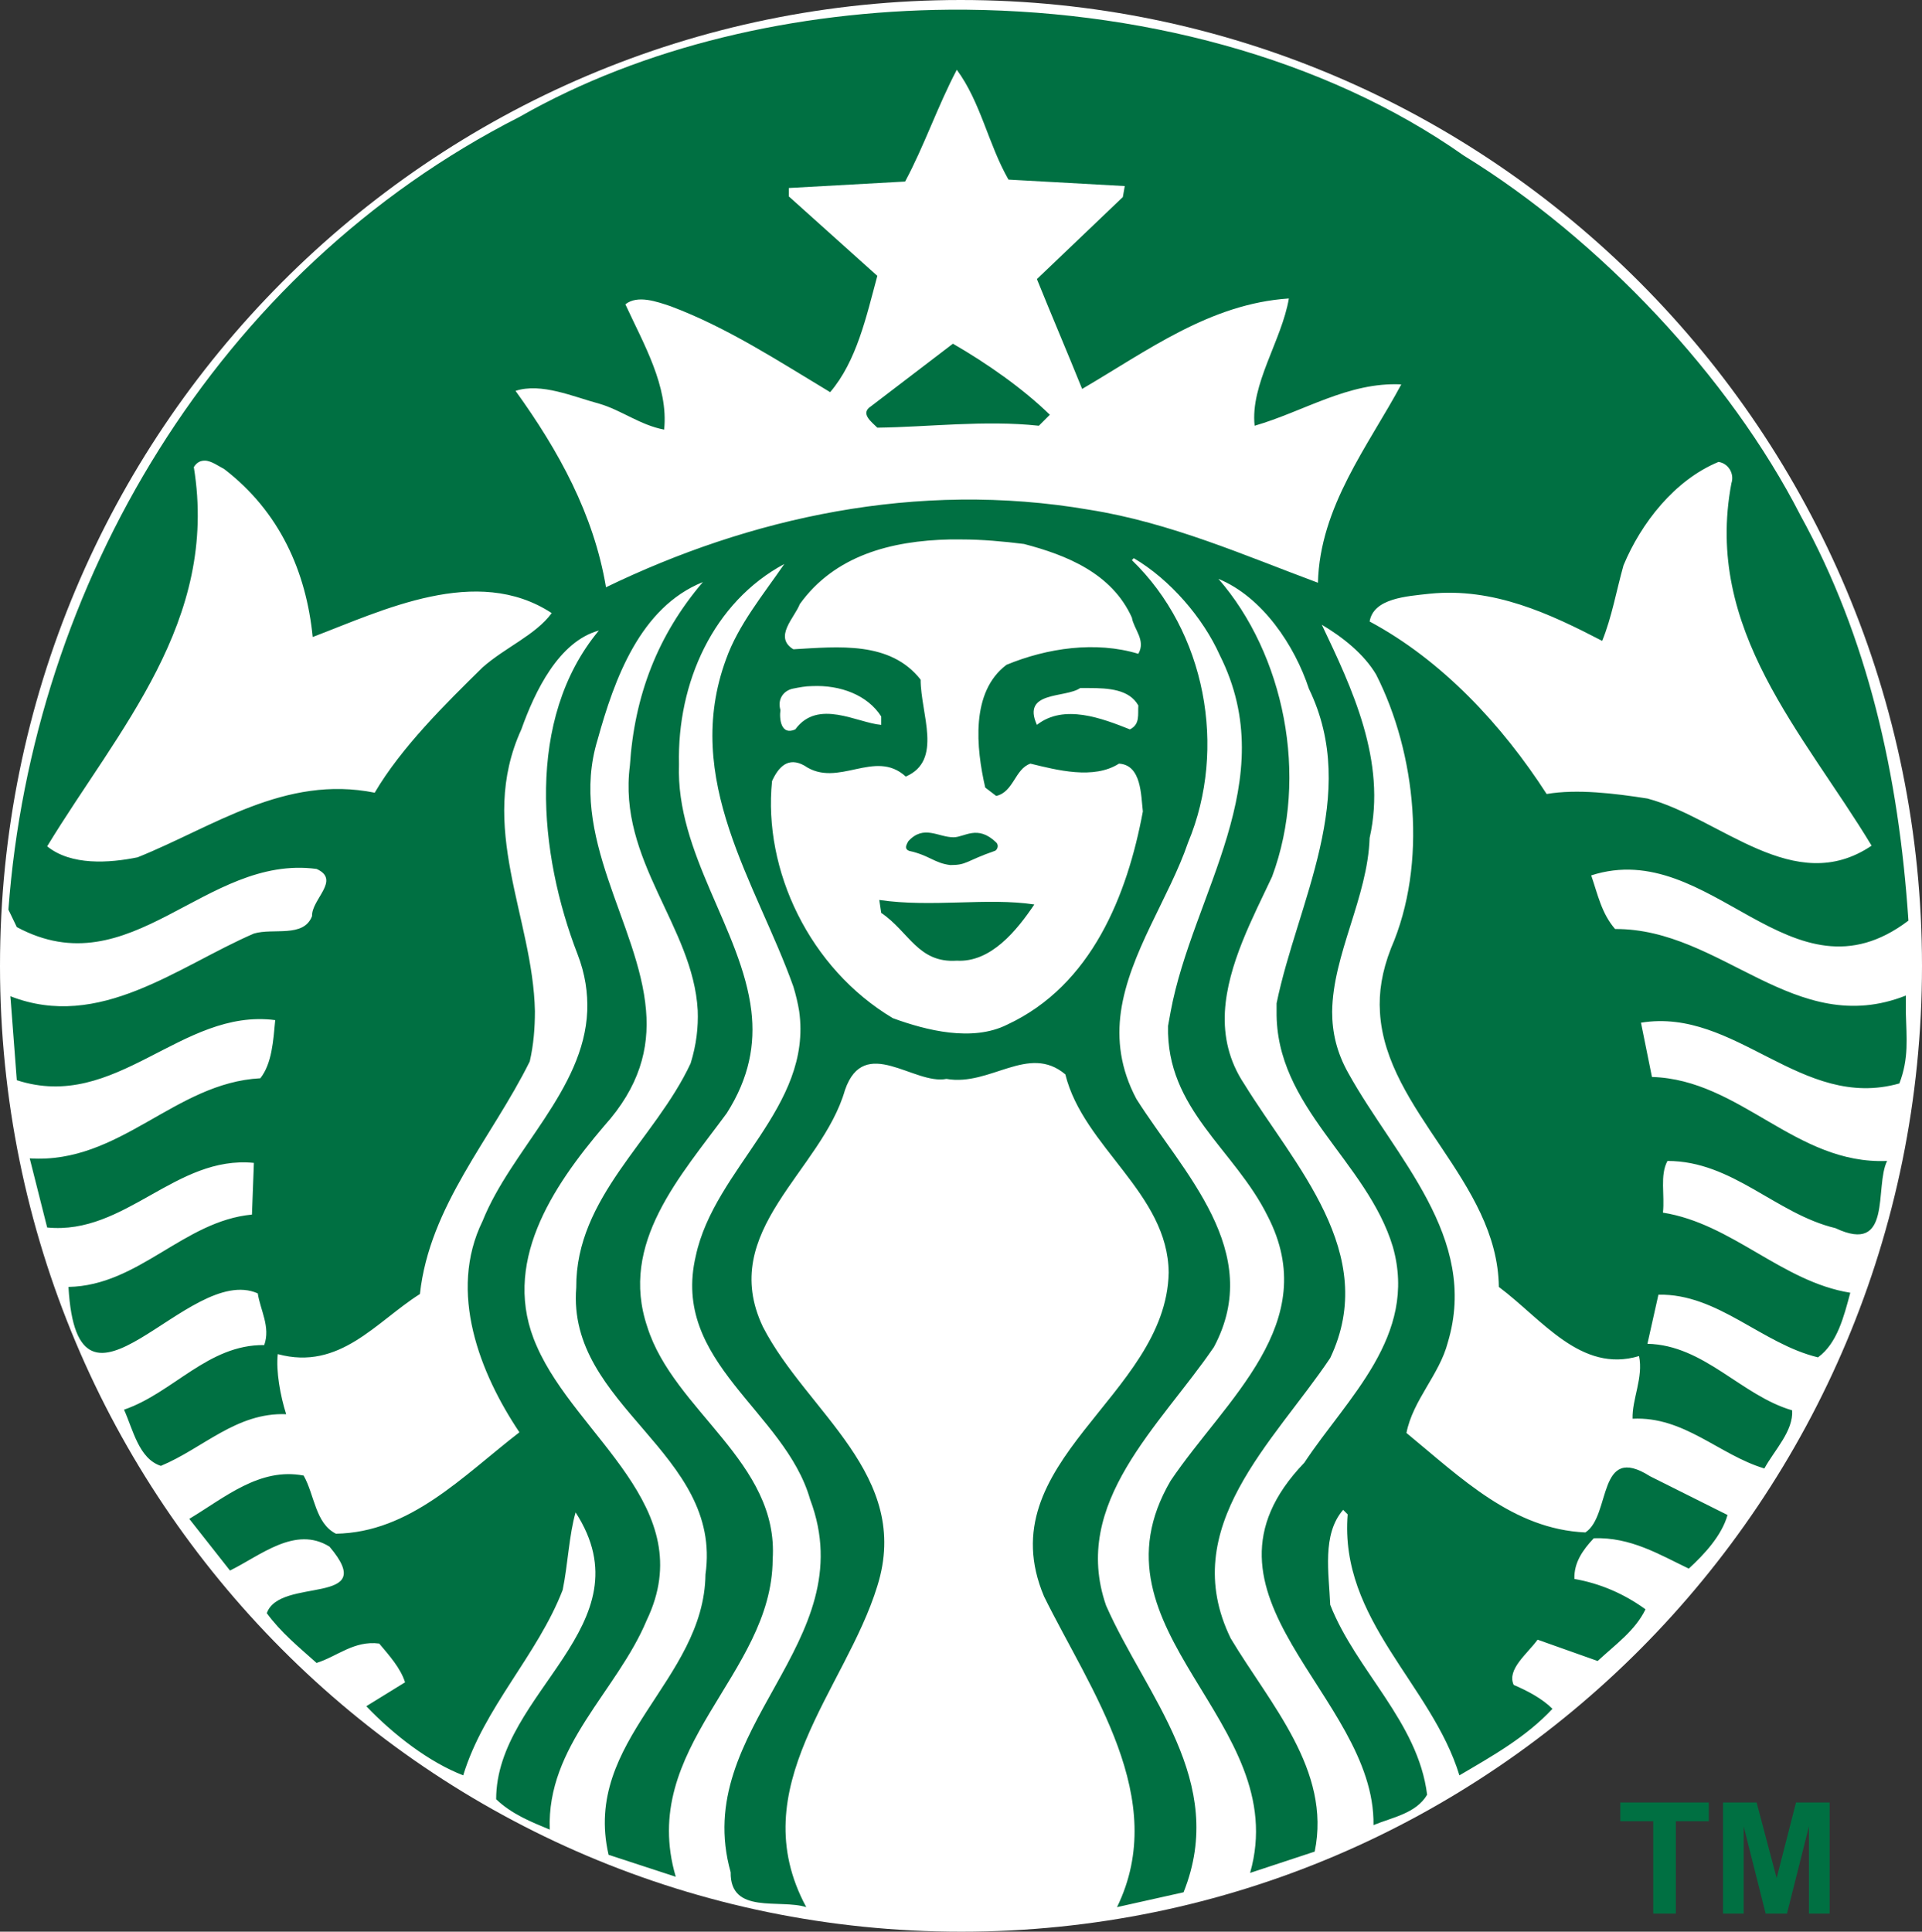
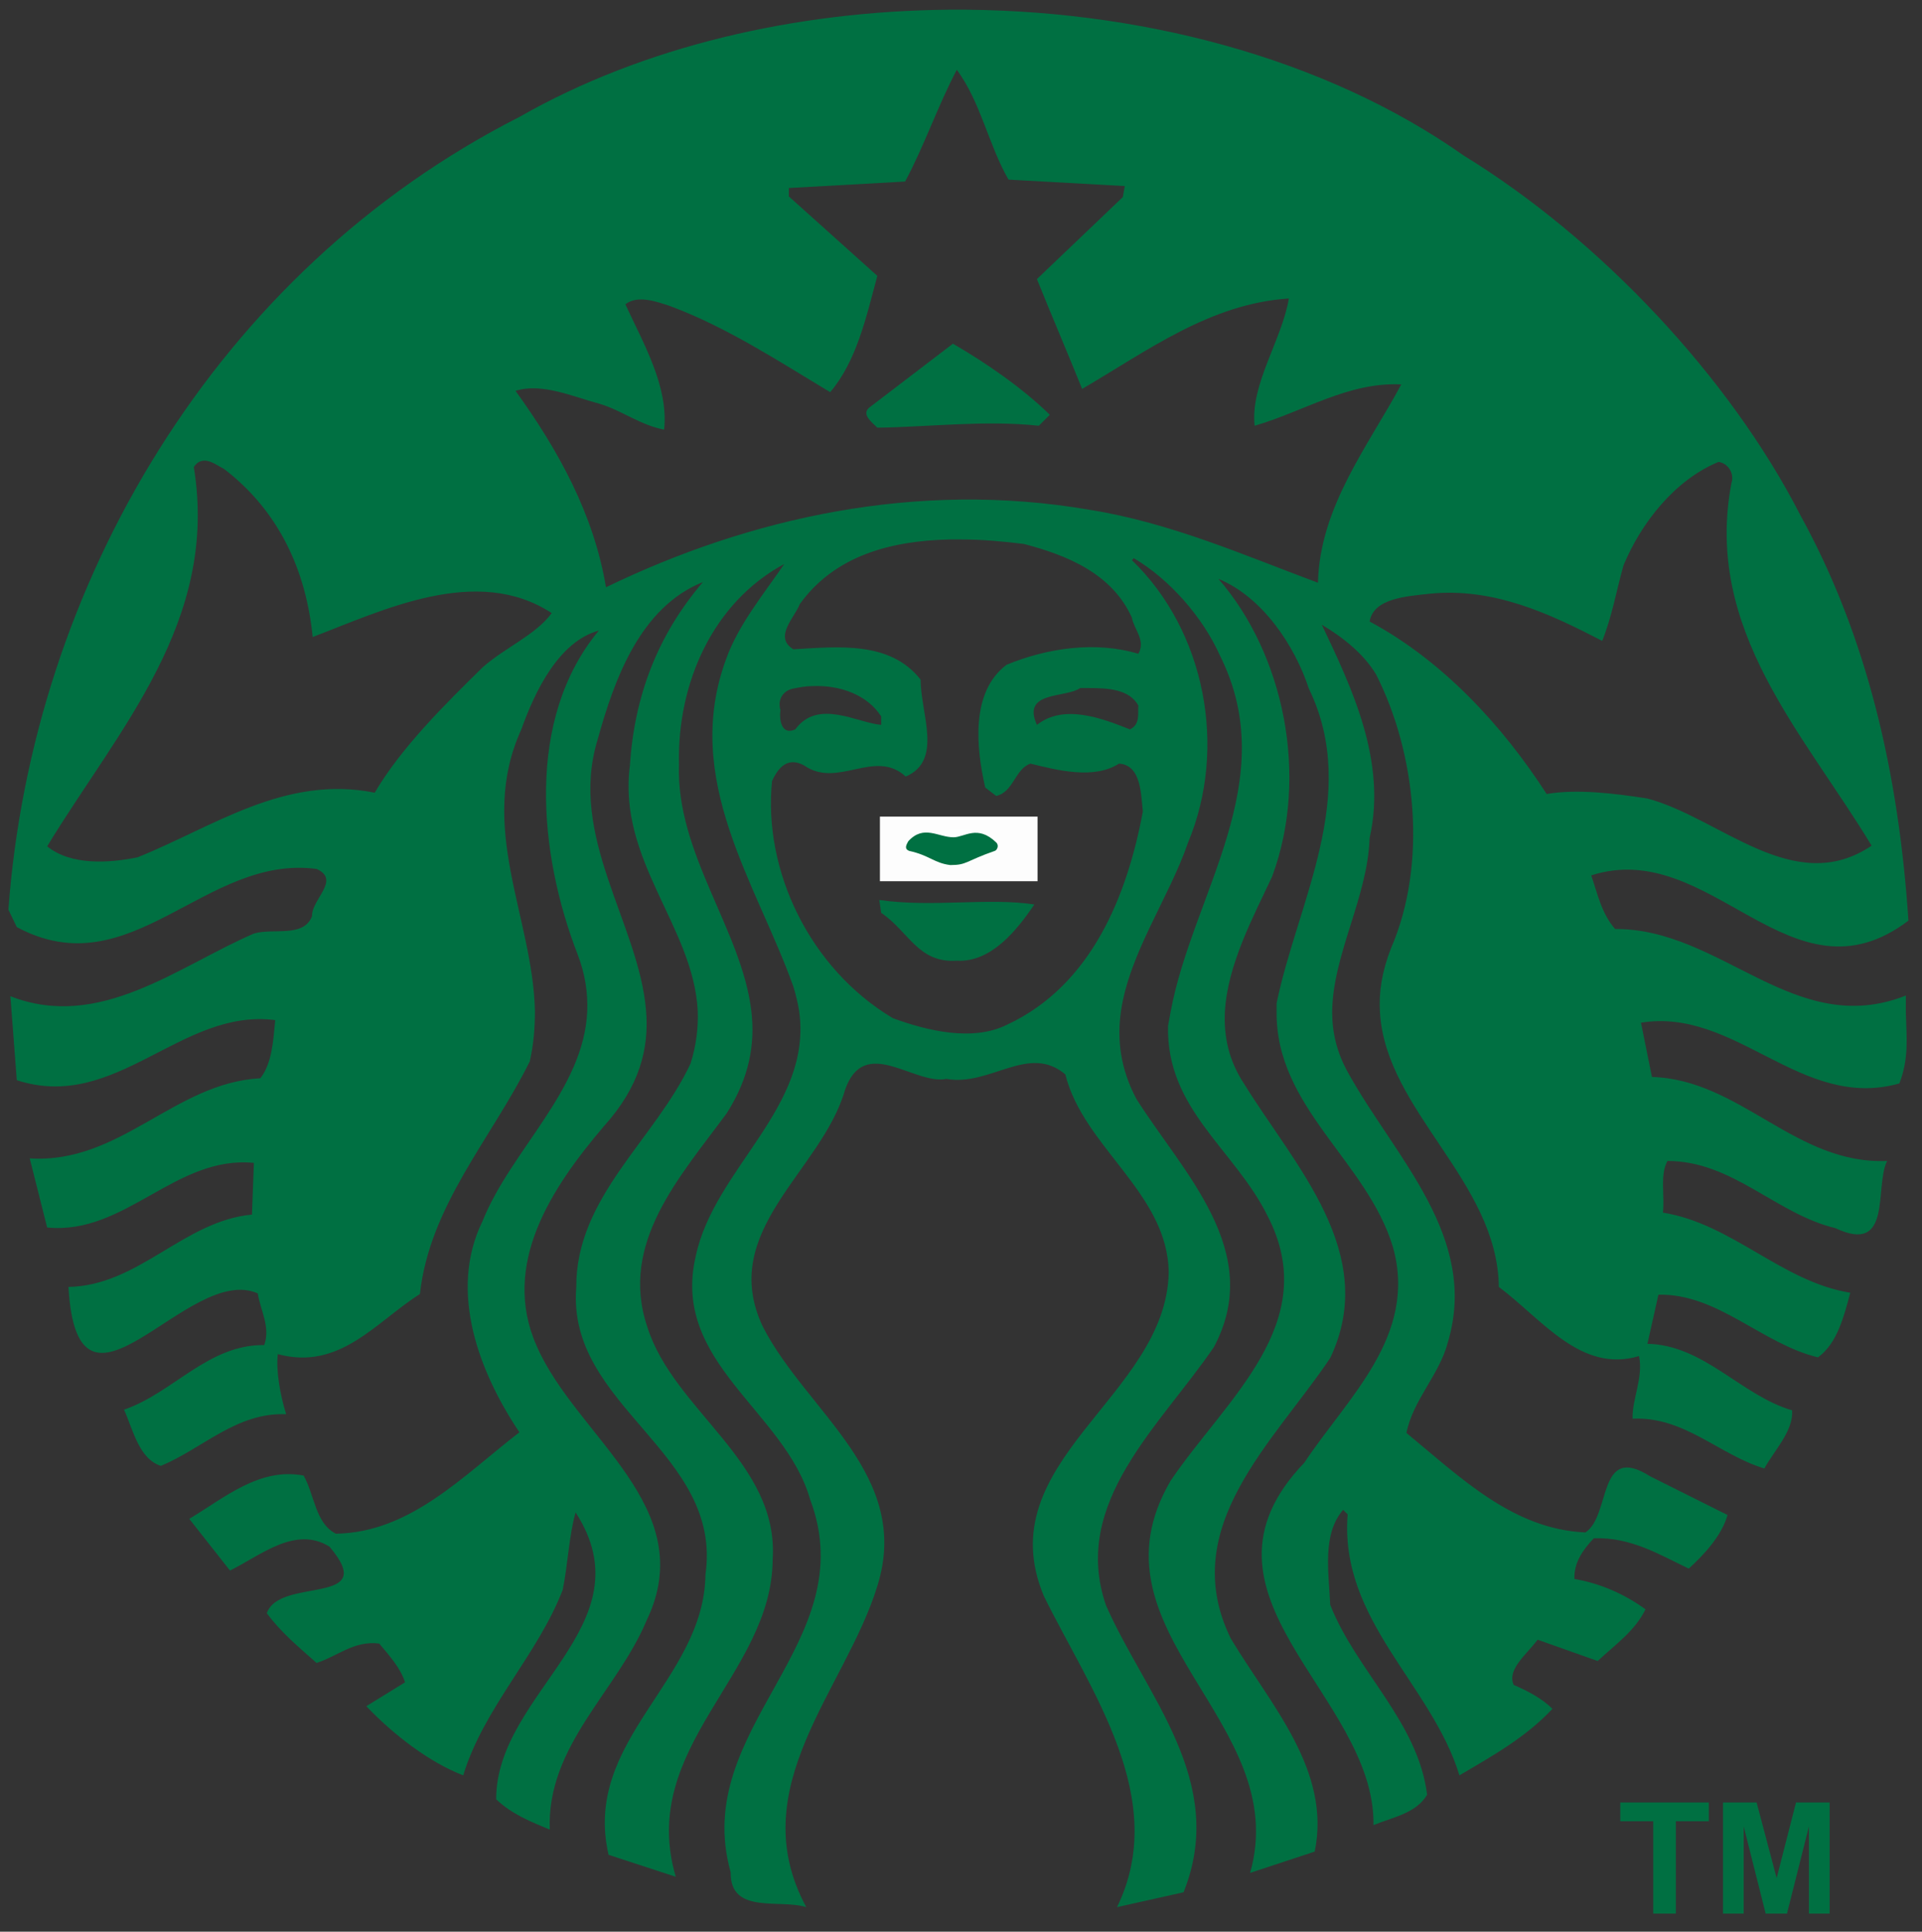
<svg xmlns="http://www.w3.org/2000/svg" xmlns:ns1="http://sodipodi.sourceforge.net/DTD/sodipodi-0.dtd" xmlns:ns2="http://www.inkscape.org/namespaces/inkscape" version="1.1" id="svg3003" x="0px" y="0px" viewBox="0 0 297.5 299" style="enable-background:new 0 0 297.5 299;" xml:space="preserve">
  <rect x="0" y="0" width="297.5" height="299" fill="#333333" stroke="none" />
  <style type="text/css">
	.st0{fill:#FFFFFF;}
	.st1{fill:#007042;}
	.st2{opacity:0.99;fill:#FFFFFF;enable-background:new    ;}
</style>
  <ns1:namedview bordercolor="#666666" borderopacity="1" gridtolerance="10" guidetolerance="10" id="namedview3015" ns2:current-layer="svg3003" ns2:cx="108.82718" ns2:cy="219.77498" ns2:pageopacity="0" ns2:pageshadow="2" ns2:window-height="750" ns2:window-maximized="1" ns2:window-width="1280" ns2:window-x="-8" ns2:window-y="-8" ns2:zoom="2.3162919" objecttolerance="10" pagecolor="#ffffff" showgrid="false">
	</ns1:namedview>
  <g id="text3021" transform="matrix(2.781,0,0,2.781,-616.796,-1116.173)">
</g>
  <g id="g4387">
-     <path id="path3040" class="st0" d="M297.5,149.5c0,82.6-66.6,149.5-148.7,149.5C66.6,299,0,232.1,0,149.5C0,66.9,66.6,0,148.7,0   S297.5,66.9,297.5,149.5z" />
    <g id="g4381">
      <path id="inner_artwork" ns2:connector-curvature="0" class="st1" d="M147.5,53.2c5.2,3,10.8,6.9,15,11l-1.7,1.7    c-8.3-0.9-17.1,0.2-25,0.3c-0.9-0.9-2.7-2.2-1-3.3L147.5,53.2L147.5,53.2z M295,156.8c0.1,3.8,0.5,7-1,10.9    c-15.2,4.3-25.3-11.8-40-9.4l1.7,8.4c13.7,0.4,22.2,13.6,36.4,13c-2,4,0.9,14.6-8,10.4c-9.2-2.2-15.9-10.4-26-10.4    c-1.2,2.2-0.4,5.3-0.7,8c10.7,1.7,18.4,10.7,29,12.4c-1,3.7-2,7.8-5,10c-8.7-2.1-15.5-9.9-24.7-9.7L255,208    c8.8,0.2,14.5,8,22.4,10.3c0.2,3.2-2.7,6.1-4.3,9c-7-2.1-12.4-8.1-20.4-7.7c-0.1-3,1.7-6.4,1-9.7c-9,2.7-15-5.7-21.7-10.7    c-0.2-16.4-17.5-27.2-18.4-42.5c-0.2-3.1,0.3-6.3,1.7-9.9c5.7-13.1,3.9-30.2-2.3-42.4c-1.9-3.2-5.2-5.8-8.4-7.7    c4.6,9.7,10.1,21.1,7.4,33c-0.3,9.2-5.7,18-5.8,26.9c0,3.2,0.7,6.3,2.5,9.5c7.2,13,20.3,25.4,15.4,41.7c-1.3,5-5.4,8.9-6.4,14    c8.5,7,16.5,14.9,27.7,15.4c4-2.6,1.8-13.9,10-8.7l12,6c-0.9,3.2-3.6,6.1-6,8.3c-4.6-2.2-9-4.9-14.7-4.7c-1.7,1.8-3.1,3.8-3,6.3    c4,0.7,7.7,2.3,11,4.7c-1.6,3.3-4.6,5.4-7.4,8l-9.3-3.3c-1.6,2.2-4.8,4.6-3.7,7c2.1,0.9,4.4,2.1,6,3.7c-4.1,4.4-9.3,7.3-14.4,10.3    c-4.3-14.1-18.6-24-17.3-40.4l-0.7-0.7c-3.3,3.8-2.2,9.8-2,14.7c4,10.2,13.6,18.1,15,29.4c-1.7,2.9-5.4,3.5-8.3,4.7    c0.3-20.2-30.4-35.6-10.7-56.1c6.6-10,17.6-19.6,13.7-33.4c-4-13.3-18.2-21.6-18-36.5l0-1.2c3.2-15.6,13-32.2,5-48.7    c-2.2-6.7-7.2-14.2-14-17c10.1,11.6,14.1,30.5,8.3,46.1c-2.9,6.2-6.9,13.6-7.3,20.9h0c-0.2,3.8,0.6,7.6,3,11.2    c7.7,12.5,21,26.2,13.3,42.4c-8.7,13-23.8,26.2-15.4,43.4c6.1,10.2,15.6,20.4,13,33l-10,3.3c6.7-23.5-26-37.3-12.3-60.7    c8.5-12.6,23.6-24.4,15-41c-5.1-10.3-15.7-16.5-15.4-29.4l0.4-2.2c3.4-18.3,17.4-35.7,7.6-55.2c-2.6-5.8-7.7-11.7-13.3-15    l-0.3,0.3c11.4,11,14.8,29.1,8.7,43.7c-2.9,8.5-9.1,17.1-10.4,26.2c-0.6,4.3-0.1,8.8,2.4,13.5c7.2,11.4,19.9,23.6,12,38.4    c-8.3,12.2-22.2,24.1-16.7,40c6.1,13.9,18.9,27.2,12,44.4l-10.3,2.3c8.2-16.8-4.1-33.5-11.3-48.1c-8.8-20.9,18.9-30.9,19.3-50.1    c-0.1-12.3-13.2-19.4-16-30.7c-5.7-4.8-11.6,1.9-18.4,0.7c-5,1-12.7-6.9-15.7,1.7c-3.6,12.6-19.8,21.8-12.7,36.7    c6.8,13.2,23.1,22.9,17.7,40.1c-4.9,16-21,31.2-11,49.7c-4.1-1.3-11.8,1.2-11.7-5.4c-6.3-22.4,20.7-35.4,12.3-57.7    c-3.9-13.7-21.6-21.2-17.7-37.7c2.9-13.6,18.1-23,16-37.9c-0.2-1.2-0.5-2.5-0.9-3.8c-5.7-16-17.3-32-10.4-50.7    c1.9-5.3,5.7-9.9,9-14.7c-11,5.9-16.6,18.4-16.3,31c-0.5,13.8,9.7,25.6,11.2,38.2c0.6,5.1-0.3,10.3-3.8,15.8    c-7.2,9.8-16.7,20.1-12.3,33.1c4.1,13,20.4,20.9,19.4,36c-0.1,17.9-20.9,29-15,49.1l-10.4-3.4c-4.1-17.8,14.8-26.9,15-43.4    c2.7-18.9-21.5-26-20-44.4c-0.1-14,12.2-22.9,17.7-34.7c0.9-2.9,1.2-5.6,1.1-8.2c-0.7-13-12.4-23.2-10.5-37.9    c0.7-10.8,4.3-20.2,11.3-28.4c-9.7,3.9-13.7,15-16.3,24.4c-4.6,15,6.4,28.5,7.5,41.9c0.5,5.9-1,11.8-6.5,17.9    c-8,9.4-16.1,21.4-10.4,34.1c6.1,14,25.4,24.9,17,42.4c-4.6,11-15.5,19.4-15,32.4c-2.9-1.2-5.9-2.4-8.3-4.7    c0-16.6,23.6-26.9,12.3-44.4c-1,3.4-1.2,8.1-2,12c-3.9,10.1-12.2,18.2-15.4,28.7c-5.2-2-10.7-6.2-15-10.7l6-3.7    c-0.7-2.2-2.4-4.1-4-6c-3.9-0.5-6.5,2-9.7,3c-2.8-2.5-5.5-4.7-7.7-7.7c2-5.7,17.6-1,9.7-10.3c-5.3-3.3-10.7,1.4-15.4,3.7l-6.3-8    c5.5-3.3,10.9-8,17.7-6.7c1.7,3,1.8,7.4,5,9c11.5-0.2,19.6-8.9,28.4-15.7c-6.1-9.1-11.1-21.7-5.7-32.7c4.4-11,15.7-20.3,16.2-32.5    c0.1-2.8-0.3-5.7-1.5-8.8c-6-15.5-8.1-36.4,3.3-50.1c-6.2,1.7-9.9,9.4-12,15.3c-6.9,15.1,1.8,29.1,2.1,43.6c0,2.6-0.2,5.2-0.8,7.8    c-5.9,11.9-15.5,22.3-17,36c-6.8,4.3-12.4,11.9-22,9.3c-0.3,2.6,0.4,6.5,1.3,9.3c-7.7-0.3-12.9,5.3-19.4,8    c-3.4-1.1-4.3-5.6-5.7-8.7c7.6-2.6,13-10.1,21.7-10c1-2.8-0.6-5.4-1-8c-10.8-4.8-27.9,23.7-29.3-1C21.5,199,28.4,189,39,188l0.3-8    c-12.1-1.2-19.9,11.2-32,10l-2.7-10.7c14,0.9,22.4-11.7,35.7-12.4c1.8-2.3,2-5.8,2.3-9c-14.6-1.9-24.6,14.3-40,9.3    c0,0-0.5-6.7-0.8-10.5h0c-0.1-1.5-0.2-2.5-0.2-2.5c13.8,5.4,25.9-4.6,37.7-9.7c3-0.9,7.7,0.7,9-2.7c-0.1-2.6,4.5-5.6,0.7-7.3    c-17.3-2.3-28.7,18.5-46.4,9l-1.3-2.7C5,90.6,33.4,42,80.4,18.1C99.5,7.2,123.1,1.7,147,1.5c28.8-0.2,57.9,7.3,79.6,22.6    c21,12.9,41.1,34.2,52.1,55.7c10.4,18.9,15.2,40.1,16.7,62.7c-18.2,13.8-30.5-13-49.1-7c1,2.9,1.6,5.9,3.7,8.3    c16.5-0.1,27.8,17.1,45,10.3L295,156.8L295,156.8z M85.4,94.9c-11.6-7.6-26.2-0.4-37,3.7c-1-10.1-5.1-19.4-13.7-26    c-0.8-0.4-2-1.3-3-1.3c-0.6,0-1.2,0.2-1.7,1c3.9,23.9-11.7,40.6-22.7,58.7c3.7,3,9.6,2.6,14,1.7c11.7-4.7,22.8-12.8,36.7-10    c4.1-7,11-13.8,16.7-19.4C78.2,100.2,82.9,98.3,85.4,94.9L85.4,94.9z M120.8,109.9c-0.2,1.4,0.1,4,2.3,3c3.5-4.8,9.6-1,13.3-0.7    v-1.3c-2.1-3.3-6.3-4.9-10.7-4.7c-1,0-2,0.2-3,0.4C121.3,106.9,120.3,108.2,120.8,109.9L120.8,109.9z M175.2,95.6    c-3.1-6.9-10.2-9.7-16.7-11.4c-3.2-0.4-6.5-0.7-9.7-0.7c-0.6,0-1.2,0-1.8,0c-9.1,0.2-17.8,2.5-23.2,10c-0.8,2.1-4.1,5.1-1,7    c7-0.4,15-1.3,19.7,4.7c0,5.3,3.5,12.5-2.3,15c-4.8-4.4-10.5,1.9-15.7-1.7c-2.5-1.4-4,0.2-5,2.4c-1.4,13.8,5.8,29,18.7,36.7    c5.2,1.9,12.3,3.7,17.7,1c13.1-6.1,18.6-20.1,21-33c-0.3-2.5-0.2-7.2-3.7-7.4c-3.9,2.5-9.6,1-13.7,0c-2.4,0.8-2.6,4.4-5.3,5    l-1.7-1.3c-1.4-6.1-2.3-14.8,3.3-19c6.3-2.6,13.8-3.7,20.4-1.7C177.4,99.1,175.5,97.4,175.2,95.6L175.2,95.6z M168.5,106.5    c-0.4,0-0.9,0-1.3,0c-2.3,1.6-9.1,0.4-6.7,5.7c4.2-3.3,10.1-1,14.4,0.7c1.6-0.8,1.2-2.3,1.3-3.7    C174.8,106.7,171.6,106.5,168.5,106.5z M216.9,59.5c-8.2-0.4-15.1,4.2-22.7,6.4c-0.7-6.4,4.2-13.2,5.3-19.7    c-12.2,0.8-21.9,8.1-32,14c-2.3-5.7-4.7-11.3-7-17l13.3-12.7l0.3-1.7l-18-1c-3.1-5.4-4.3-12-8-17c-3,5.7-5,11.7-8,17.3l-18,1v1.3    l13.7,12.3c-1.7,6.3-3.2,13.2-7.3,18c-8-4.8-15.9-10-24.7-13.3c-2.1-0.7-5.1-1.8-7-0.3c2.8,6.1,6.7,12.7,6,19.4    c-3.7-0.7-6.6-3-10-4c-4.1-1.1-9-3.3-13-2c6.7,9.3,12.1,19.1,14,30.4c22.1-10.7,48-16.6,74.8-12c12.6,2,24.1,7.1,35.4,11.3    C204.3,78.4,211.8,69,216.9,59.5L216.9,59.5z M255,123.6c11.3,3,22.7,15.4,34.7,7.3c-10.5-17.4-26-33.4-21.7-56.1    c0.5-1.5-0.5-3.1-2-3.3c-6.8,2.8-12,9.5-14.7,16c-1.1,3.9-1.8,8-3.3,11.7c-8.1-4.2-16.8-8.3-26.7-7.3c-3.6,0.4-8.7,0.7-9.3,4.3    c11.2,6,20.5,16,27.4,26.7C244.1,122.1,249.9,122.8,255,123.6L255,123.6z M136.1,139.3l0.3,2c4.3,2.9,5.7,7.8,11.7,7.4    c5.3,0.3,9.3-4.7,12-8.7C152.9,138.9,144.2,140.5,136.1,139.3L136.1,139.3z M142.2,130.3c0.2,0.9-0.6,2.2,0.7,2.7    c3.6-0.8,10,1.9,12-2.3c-1.4-1.6-3.7-2.3-6-2.3C146.4,128.3,143.9,129,142.2,130.3z" />
      <g id="g4377">
-         <path id="rect3815" class="st2" d="M136.2,126.4h24.4v10h-24.4V126.4z" />
+         <path id="rect3815" class="st2" d="M136.2,126.4h24.4v10h-24.4z" />
        <path id="path3032-6" ns2:connector-curvature="0" ns1:nodetypes="cccsccc" class="st1" d="M140.7,131.7     c3.2,0.7,3.9,1.9,6.4,2.2c2.6,0,2.3-0.6,6.9-2.2c0.3-0.1,0.7-0.8,0.2-1.3c-2.9-2.8-4.9-0.8-6.6-0.8c-2.4,0-4.6-2-7,0.6     C140.2,130.9,140,131.4,140.7,131.7L140.7,131.7z" />
      </g>
    </g>
    <g id="text4354">
      <path id="path4430" class="st1" d="M255.9,296.2v-14.3h-5.1V279h13.7v2.9h-5.1v14.3H255.9z" />
      <path id="path4432" class="st1" d="M266.7,296.2V279h5.2l3.1,11.7L278,279h5.2v17.2H280v-13.5l-3.4,13.5h-3.3l-3.4-13.5v13.5    H266.7z" />
    </g>
  </g>
</svg>